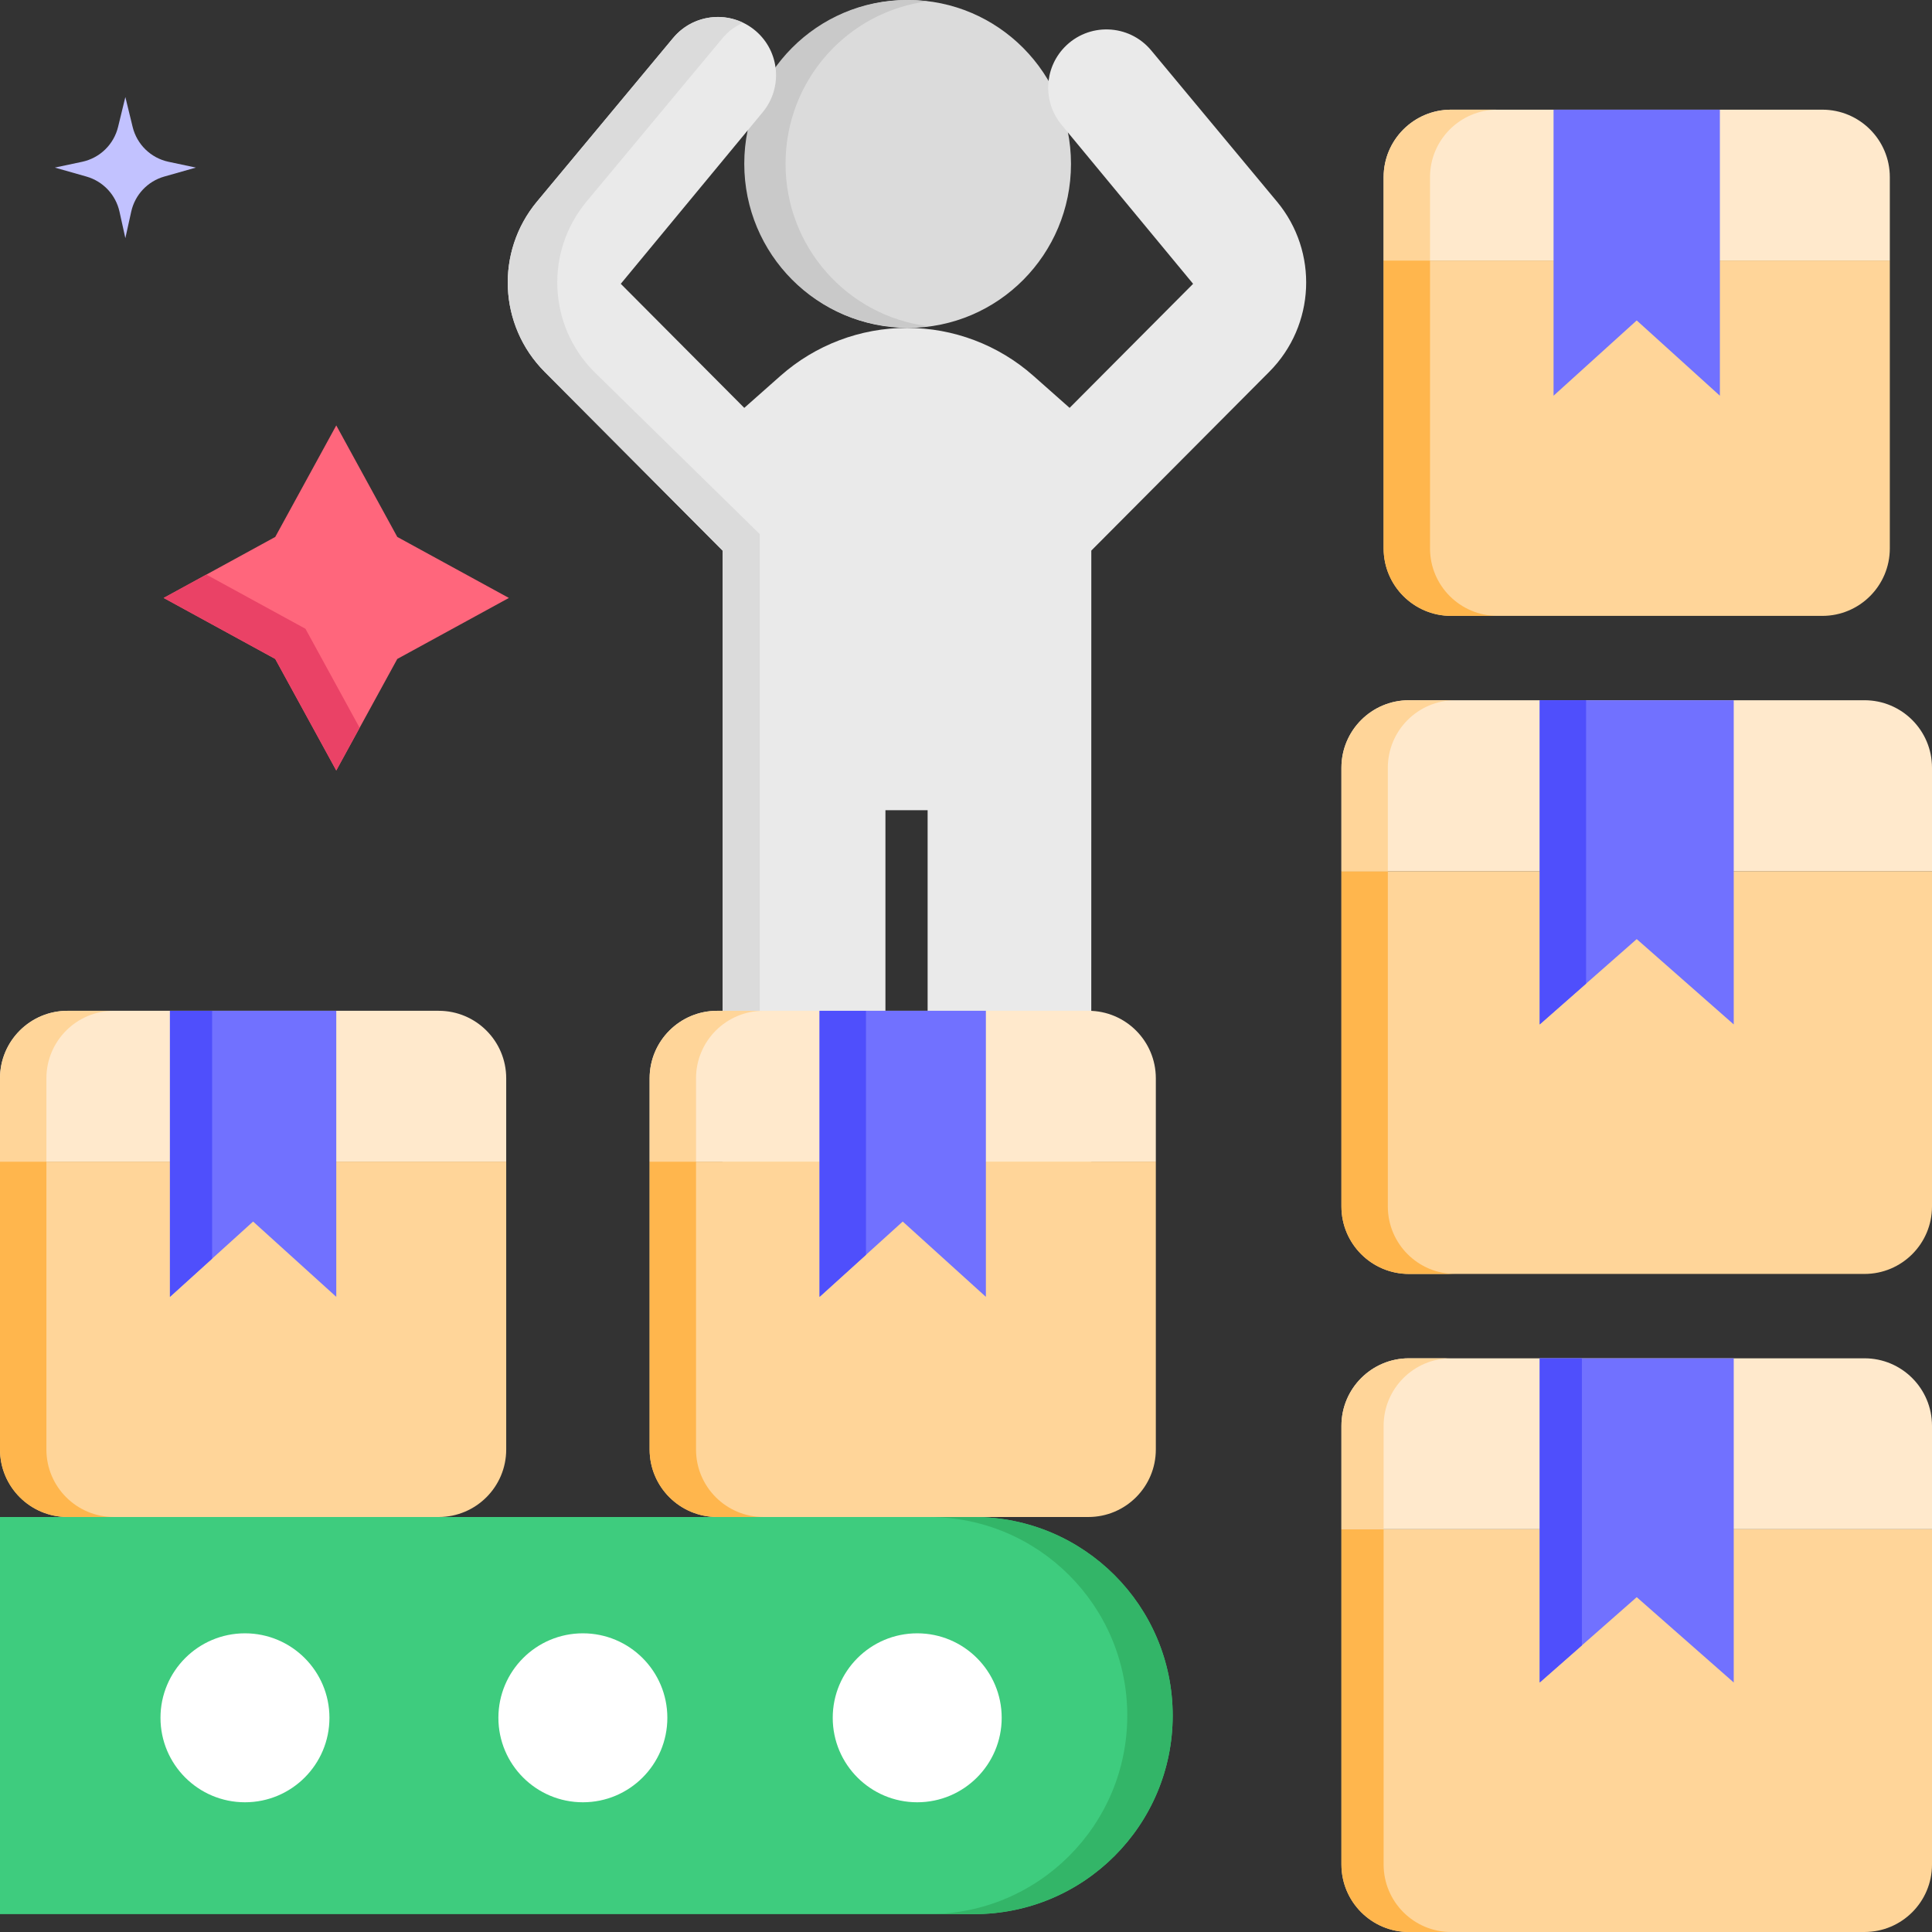
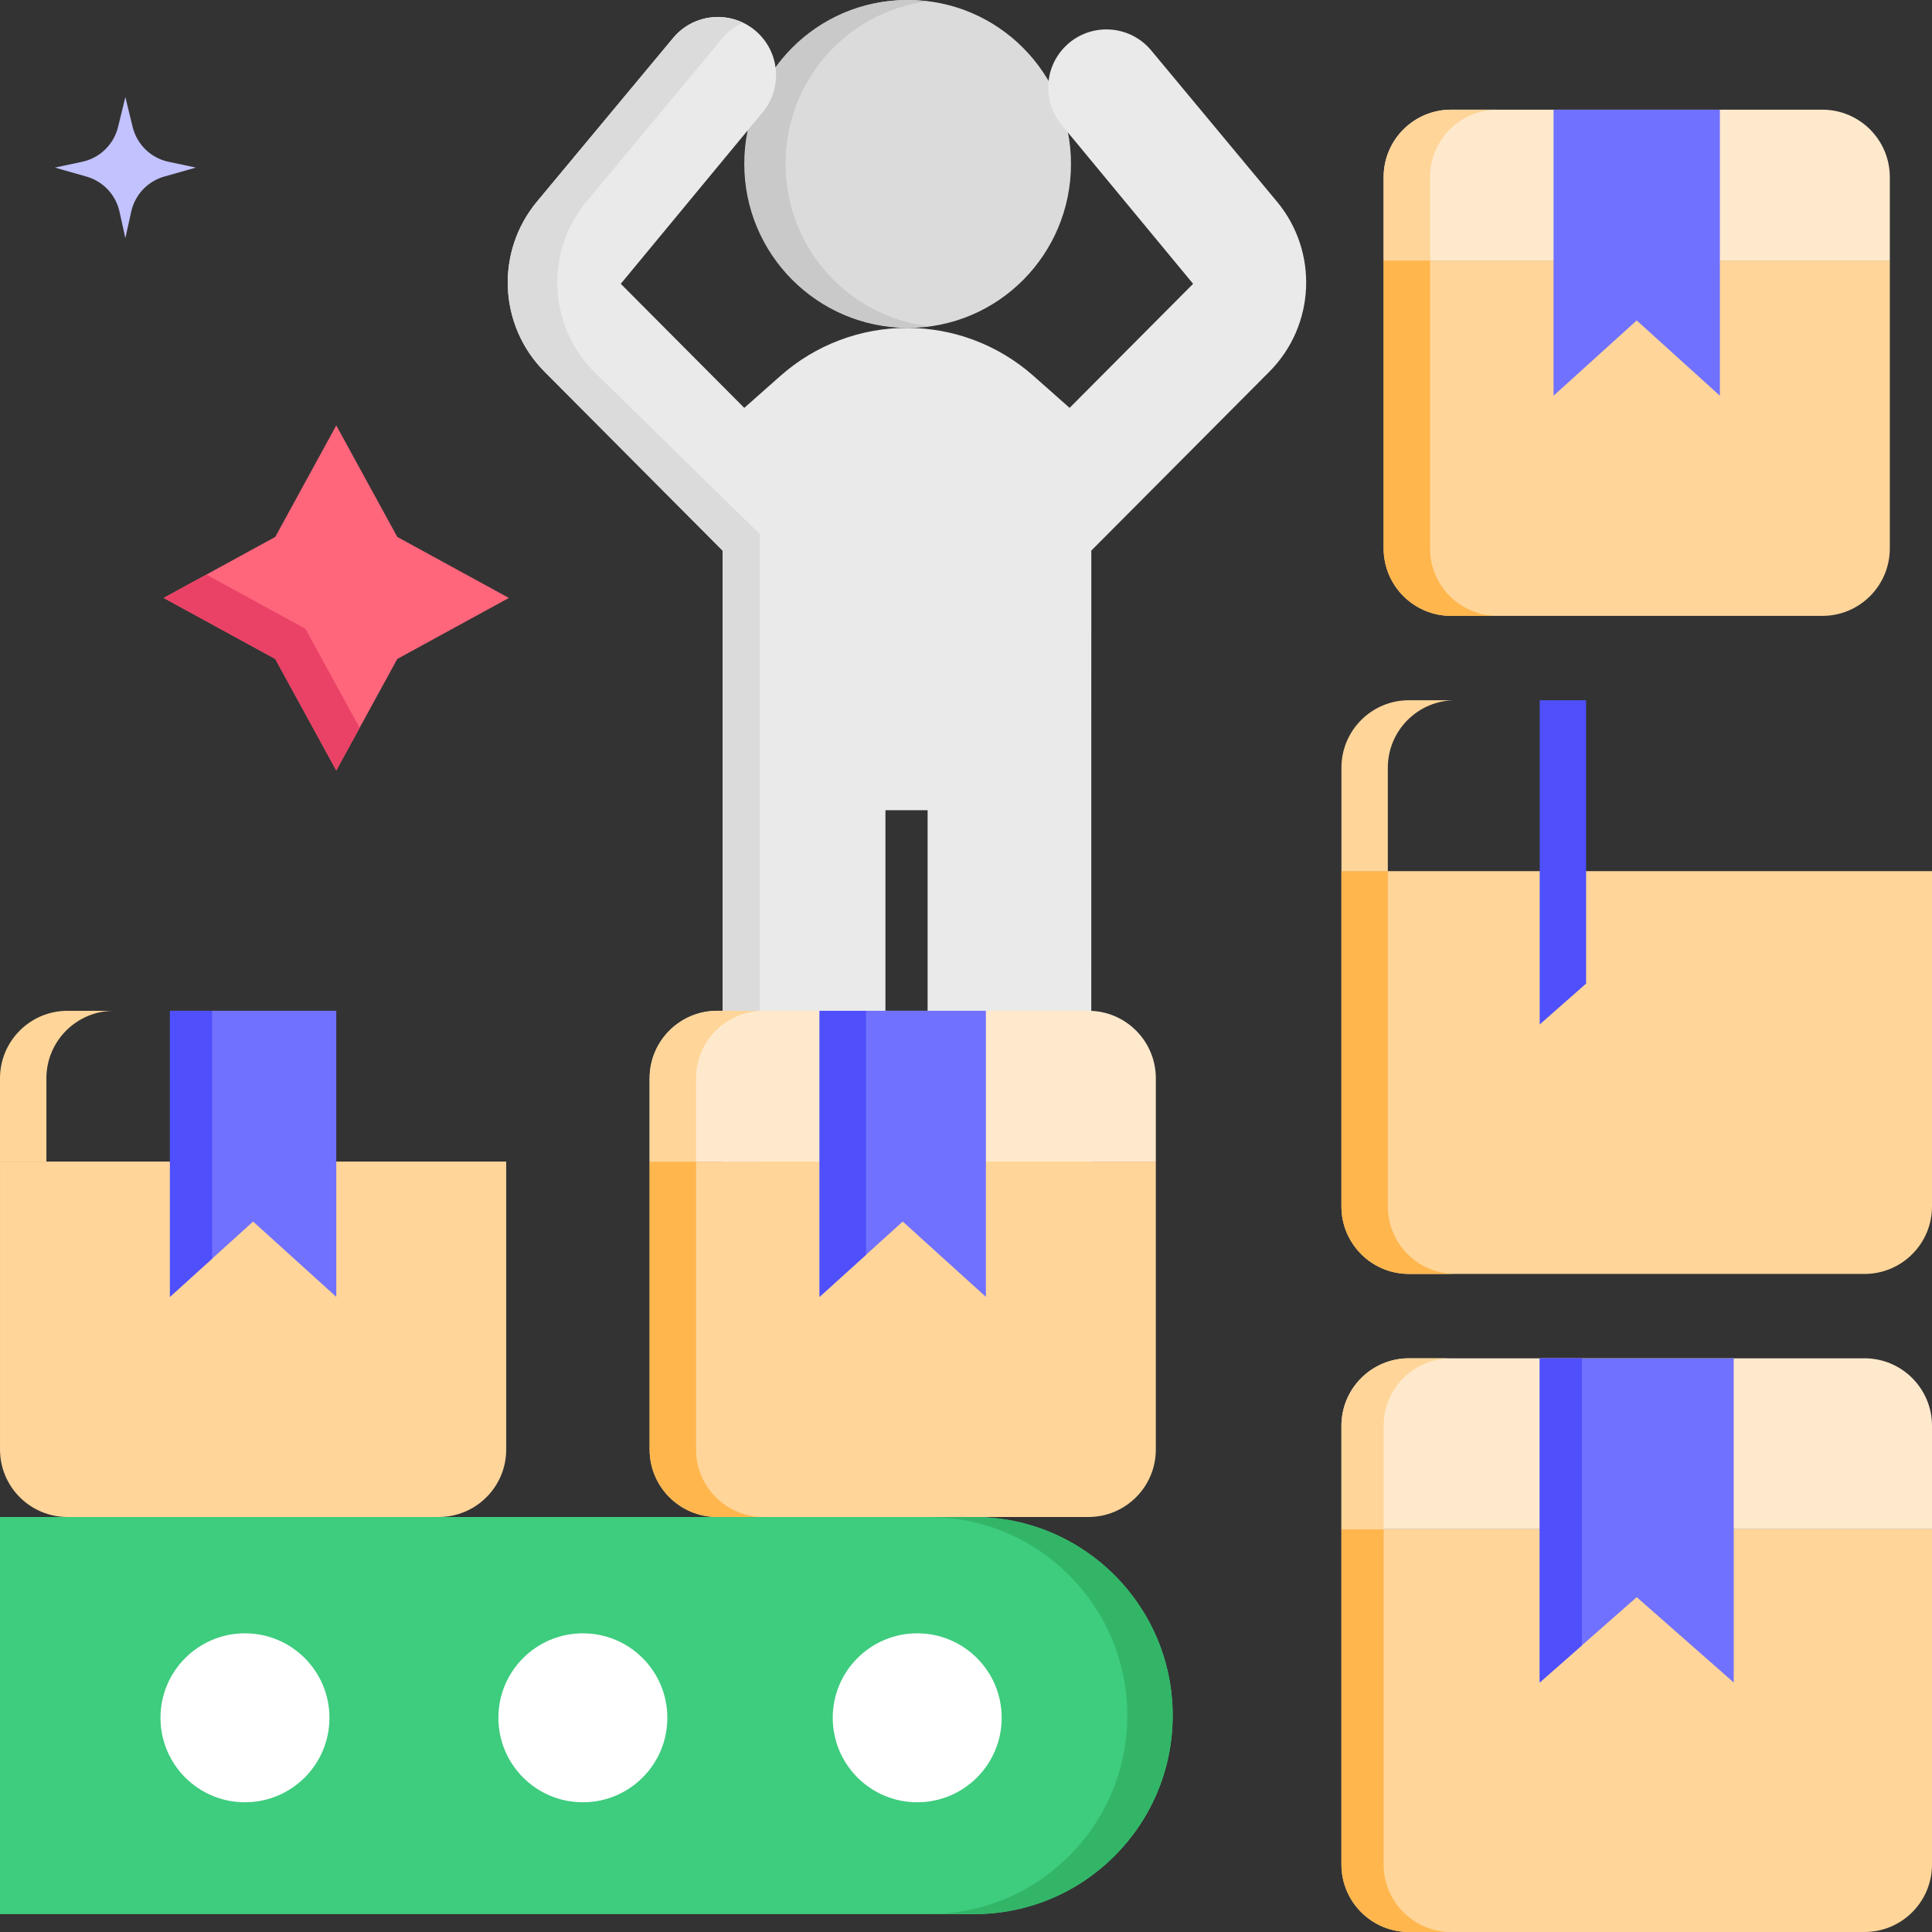
<svg xmlns="http://www.w3.org/2000/svg" version="1.1" viewBox="0 0 172 172">
  <rect x="0" y="0" width="172" height="172" fill="#333333" stroke="none" />
  <g fill="none" fill-rule="nonzero" stroke="none" stroke-width="1" stroke-linecap="butt" stroke-linejoin="miter" stroke-miterlimit="10" stroke-dasharray="" stroke-dashoffset="0" font-family="none" font-weight="none" font-size="none" text-anchor="none" style="mix-blend-mode: normal">
-     <path d="M0,172v-172h172v172z" fill="none" />
    <g>
      <ellipse cx="219.691" cy="39.66" transform="scale(0.368,0.368)" rx="39.403" ry="39.66" fill="#dbdbdb" />
      <path d="M69.935,14.576c0,-7.423 5.514,-13.545 12.644,-14.455c-0.602,-0.077 -1.215,-0.121 -1.838,-0.121c-7.998,0 -14.481,6.526 -14.481,14.576c0,8.05 6.483,14.576 14.481,14.576c0.623,0 1.235,-0.044 1.838,-0.121c-7.13,-0.909 -12.644,-7.032 -12.644,-14.455z" fill="#c9c9c9" />
      <path d="M113.679,17.944l-11.19,-13.455c-1.986,-2.388 -5.612,-2.506 -7.749,-0.253v0c-1.805,1.903 -1.905,4.853 -0.233,6.873l11.711,14.158l-10.995,11.045l-3.226,-2.856c-3.105,-2.749 -7.108,-4.266 -11.255,-4.266v0c-4.147,0 -8.15,1.518 -11.255,4.266l-3.226,2.856l-10.995,-11.045l12.636,-15.278c1.8,-2.176 1.524,-5.394 -0.62,-7.232c-2.194,-1.881 -5.503,-1.602 -7.351,0.619l-12.122,14.567c-3.719,4.469 -3.426,11.034 0.675,15.154l15.846,15.92v55.647c0,4.003 3.245,7.249 7.249,7.249c4.003,0 7.249,-3.245 7.249,-7.249v-32.534h3.755v32.534c0,4.003 3.245,7.249 7.249,7.249h0.071c4.003,0 7.249,-3.245 7.249,-7.249l0.004,-55.647l15.848,-15.922c4.1,-4.118 4.394,-10.682 0.677,-15.151z" fill="#eaeaea" />
      <path d="M67.637,108.148v-60.601l-14.743,-14.449c-4.102,-4.121 -4.394,-10.685 -0.675,-15.154l12.122,-14.567c0.492,-0.592 1.115,-1.042 1.804,-1.354c-2.086,-1 -4.663,-0.509 -6.214,1.354l-12.122,14.567c-3.719,4.469 -3.426,11.034 0.675,15.154l15.846,15.92v55.647c0,4.003 3.245,7.249 7.249,7.249c0.609,0 1.198,-0.083 1.763,-0.225c-1.966,-0.438 -3.954,-1.548 -5.704,-3.54z" fill="#dbdbdb" />
      <path d="M86.724,135.054h-86.724v35.355h86.724c9.763,0 17.677,-7.915 17.677,-17.677v0c0,-9.763 -7.915,-17.677 -17.677,-17.677z" fill="#3ecc7e" />
      <path d="M86.724,135.054h-4.043c9.763,0 17.677,7.914 17.677,17.677c0,9.763 -7.914,17.677 -17.677,17.677h4.043c9.763,0 17.677,-7.915 17.677,-17.677c0,-9.763 -7.915,-17.677 -17.677,-17.677z" fill="#33b568" />
      <circle cx="141.009" cy="415.571" transform="scale(0.368,0.368)" r="20.437" fill="#ffffff" />
      <circle cx="59.262" cy="415.571" transform="scale(0.368,0.368)" r="20.437" fill="#ffffff" />
      <circle cx="221.893" cy="415.571" transform="scale(0.368,0.368)" r="20.437" fill="#ffffff" />
      <path d="M6.009,135.054h33.048c3.318,0 6.009,-2.69 6.009,-6.009v-25.632h-45.065v25.632c0,3.318 2.69,6.009 6.009,6.009z" fill="#ffd599" />
-       <path d="M4.131,129.045v-25.632h-4.131v25.632c0,3.318 2.69,6.009 6.009,6.009h4.131c-3.318,0 -6.009,-2.69 -6.009,-6.009z" fill="#ffb64d" />
-       <path d="M6.009,89.988h33.048c3.318,0 6.009,2.69 6.009,6.009v7.416h-45.065v-7.416c0,-3.318 2.69,-6.009 6.009,-6.009z" fill="#ffe9cc" />
      <path d="M10.14,89.989h-4.131c-3.319,0 -6.009,2.69 -6.009,6.009v7.416h4.131v-7.416c0,-3.319 2.69,-6.009 6.009,-6.009z" fill="#ffd599" />
      <path d="M15.129,115.454l7.404,-6.703l7.404,6.703v-25.466h-14.807z" fill="#7171ff" />
-       <path d="M15.129,115.454l3.756,-3.4v-22.065h-3.756z" fill="#4f4ffc" />
+       <path d="M15.129,115.454l3.756,-3.4v-22.065h-3.756" fill="#4f4ffc" />
      <path d="M125.432,113.415h40.559c3.319,0 6.009,-2.69 6.009,-6.009v-29.85h-52.577v29.85c0,3.318 2.69,6.009 6.009,6.009z" fill="#ffd599" />
      <path d="M123.554,107.406v-29.85h-4.131v29.85c0,3.318 2.69,6.009 6.009,6.009h4.131c-3.318,0 -6.009,-2.69 -6.009,-6.009z" fill="#ffb64d" />
-       <path d="M125.432,62.34h40.559c3.319,0 6.009,2.69 6.009,6.009v9.206h-52.577v-9.206c0,-3.318 2.69,-6.009 6.009,-6.009z" fill="#ffe9cc" />
      <path d="M129.563,62.34h-4.131c-3.318,0 -6.009,2.69 -6.009,6.009v9.206h4.131v-9.206c-0,-3.318 2.69,-6.009 6.009,-6.009z" fill="#ffd599" />
      <g>
-         <path d="M137.074,91.202l8.638,-7.597l8.637,7.597v-28.861h-17.275z" fill="#7171ff" />
        <path d="M137.074,91.202l4.131,-3.634v-25.228h-4.131z" fill="#4f4ffc" />
      </g>
      <g>
        <path d="M125.432,172h40.559c3.319,0 6.009,-2.69 6.009,-6.009v-29.85h-52.577v29.85c0,3.318 2.69,6.009 6.009,6.009z" fill="#ffd599" />
        <path d="M123.179,165.991v-29.85h-3.755v29.85c0,3.318 2.69,6.009 6.009,6.009h3.755c-3.319,0 -6.009,-2.69 -6.009,-6.009z" fill="#ffb64d" />
        <path d="M125.432,120.926h40.559c3.319,0 6.009,2.69 6.009,6.009v9.206h-52.577v-9.206c0,-3.319 2.69,-6.009 6.009,-6.009z" fill="#ffe9cc" />
        <path d="M129.188,120.926h-3.755c-3.318,0 -6.009,2.69 -6.009,6.009v9.206h3.755v-9.206c0,-3.318 2.69,-6.009 6.009,-6.009z" fill="#ffd599" />
        <path d="M137.074,149.787l8.638,-7.597l8.637,7.597v-28.861h-17.275z" fill="#7171ff" />
        <g fill="#4f4ffc">
          <path d="M137.074,149.787l3.756,-3.303v-25.558h-3.756z" />
        </g>
      </g>
      <g>
        <path d="M129.188,54.83h33.048c3.318,0 6.009,-2.69 6.009,-6.009v-25.632h-45.065v25.632c0,3.319 2.69,6.009 6.009,6.009z" fill="#ffd599" />
        <path d="M127.31,48.821v-25.632h-4.131v25.632c0,3.318 2.69,6.009 6.009,6.009h4.131c-3.318,0 -6.009,-2.69 -6.009,-6.009z" fill="#ffb64d" />
        <path d="M129.188,9.764h33.048c3.318,0 6.009,2.69 6.009,6.009v7.416h-45.065v-7.416c0,-3.318 2.69,-6.009 6.009,-6.009z" fill="#ffe9cc" />
        <path d="M133.319,9.764h-4.131c-3.319,0 -6.009,2.69 -6.009,6.009v7.416h4.131v-7.416c0,-3.318 2.69,-6.009 6.009,-6.009z" fill="#ffd599" />
        <g fill="#7171ff">
          <path d="M138.308,35.23l7.404,-6.703l7.403,6.703v-25.466h-14.807z" />
        </g>
      </g>
      <g>
        <path d="M63.843,135.054h33.048c3.319,0 6.009,-2.69 6.009,-6.009v-25.632h-45.065v25.632c0,3.318 2.69,6.009 6.009,6.009z" fill="#ffd599" />
        <path d="M61.965,129.045v-25.632h-4.131v25.632c0,3.318 2.69,6.009 6.009,6.009h4.131c-3.318,0 -6.009,-2.69 -6.009,-6.009z" fill="#ffb64d" />
        <path d="M63.843,89.988h33.048c3.319,0 6.009,2.69 6.009,6.009v7.416h-45.065v-7.416c0,-3.318 2.69,-6.009 6.009,-6.009z" fill="#ffe9cc" />
        <path d="M67.974,89.989h-4.131c-3.318,0 -6.009,2.69 -6.009,6.009v7.416h4.131v-7.416c0,-3.319 2.69,-6.009 6.009,-6.009z" fill="#ffd599" />
        <g>
          <path d="M72.963,115.454l7.404,-6.703l7.403,6.703v-25.466h-14.807z" fill="#7171ff" />
          <path d="M72.963,115.454l4.131,-3.74v-21.725h-4.131z" fill="#4f4ffc" />
        </g>
      </g>
      <g>
        <path d="M35.37,47.802l9.934,5.431l-9.934,5.431l-5.433,9.929l-5.433,-9.929l-9.934,-5.431l9.934,-5.431l5.433,-9.929z" fill="#ff667c" />
        <path d="M27.193,55.977l-8.822,-4.823l-3.802,2.078l9.934,5.431l5.433,9.929l2.079,-3.8z" fill="#ea4266" />
      </g>
      <g fill="#c2c2ff">
        <path d="M15.007,14.404l2.432,0.516l-2.812,0.798c-1.481,0.42 -2.612,1.62 -2.945,3.125l-0.522,2.359l-0.522,-2.359c-0.333,-1.504 -1.463,-2.704 -2.945,-3.125l-2.812,-0.798l2.432,-0.516c1.574,-0.334 2.818,-1.541 3.199,-3.106l0.648,-2.66l0.648,2.66c0.38,1.565 1.624,2.773 3.199,3.106z" />
      </g>
    </g>
  </g>
</svg>